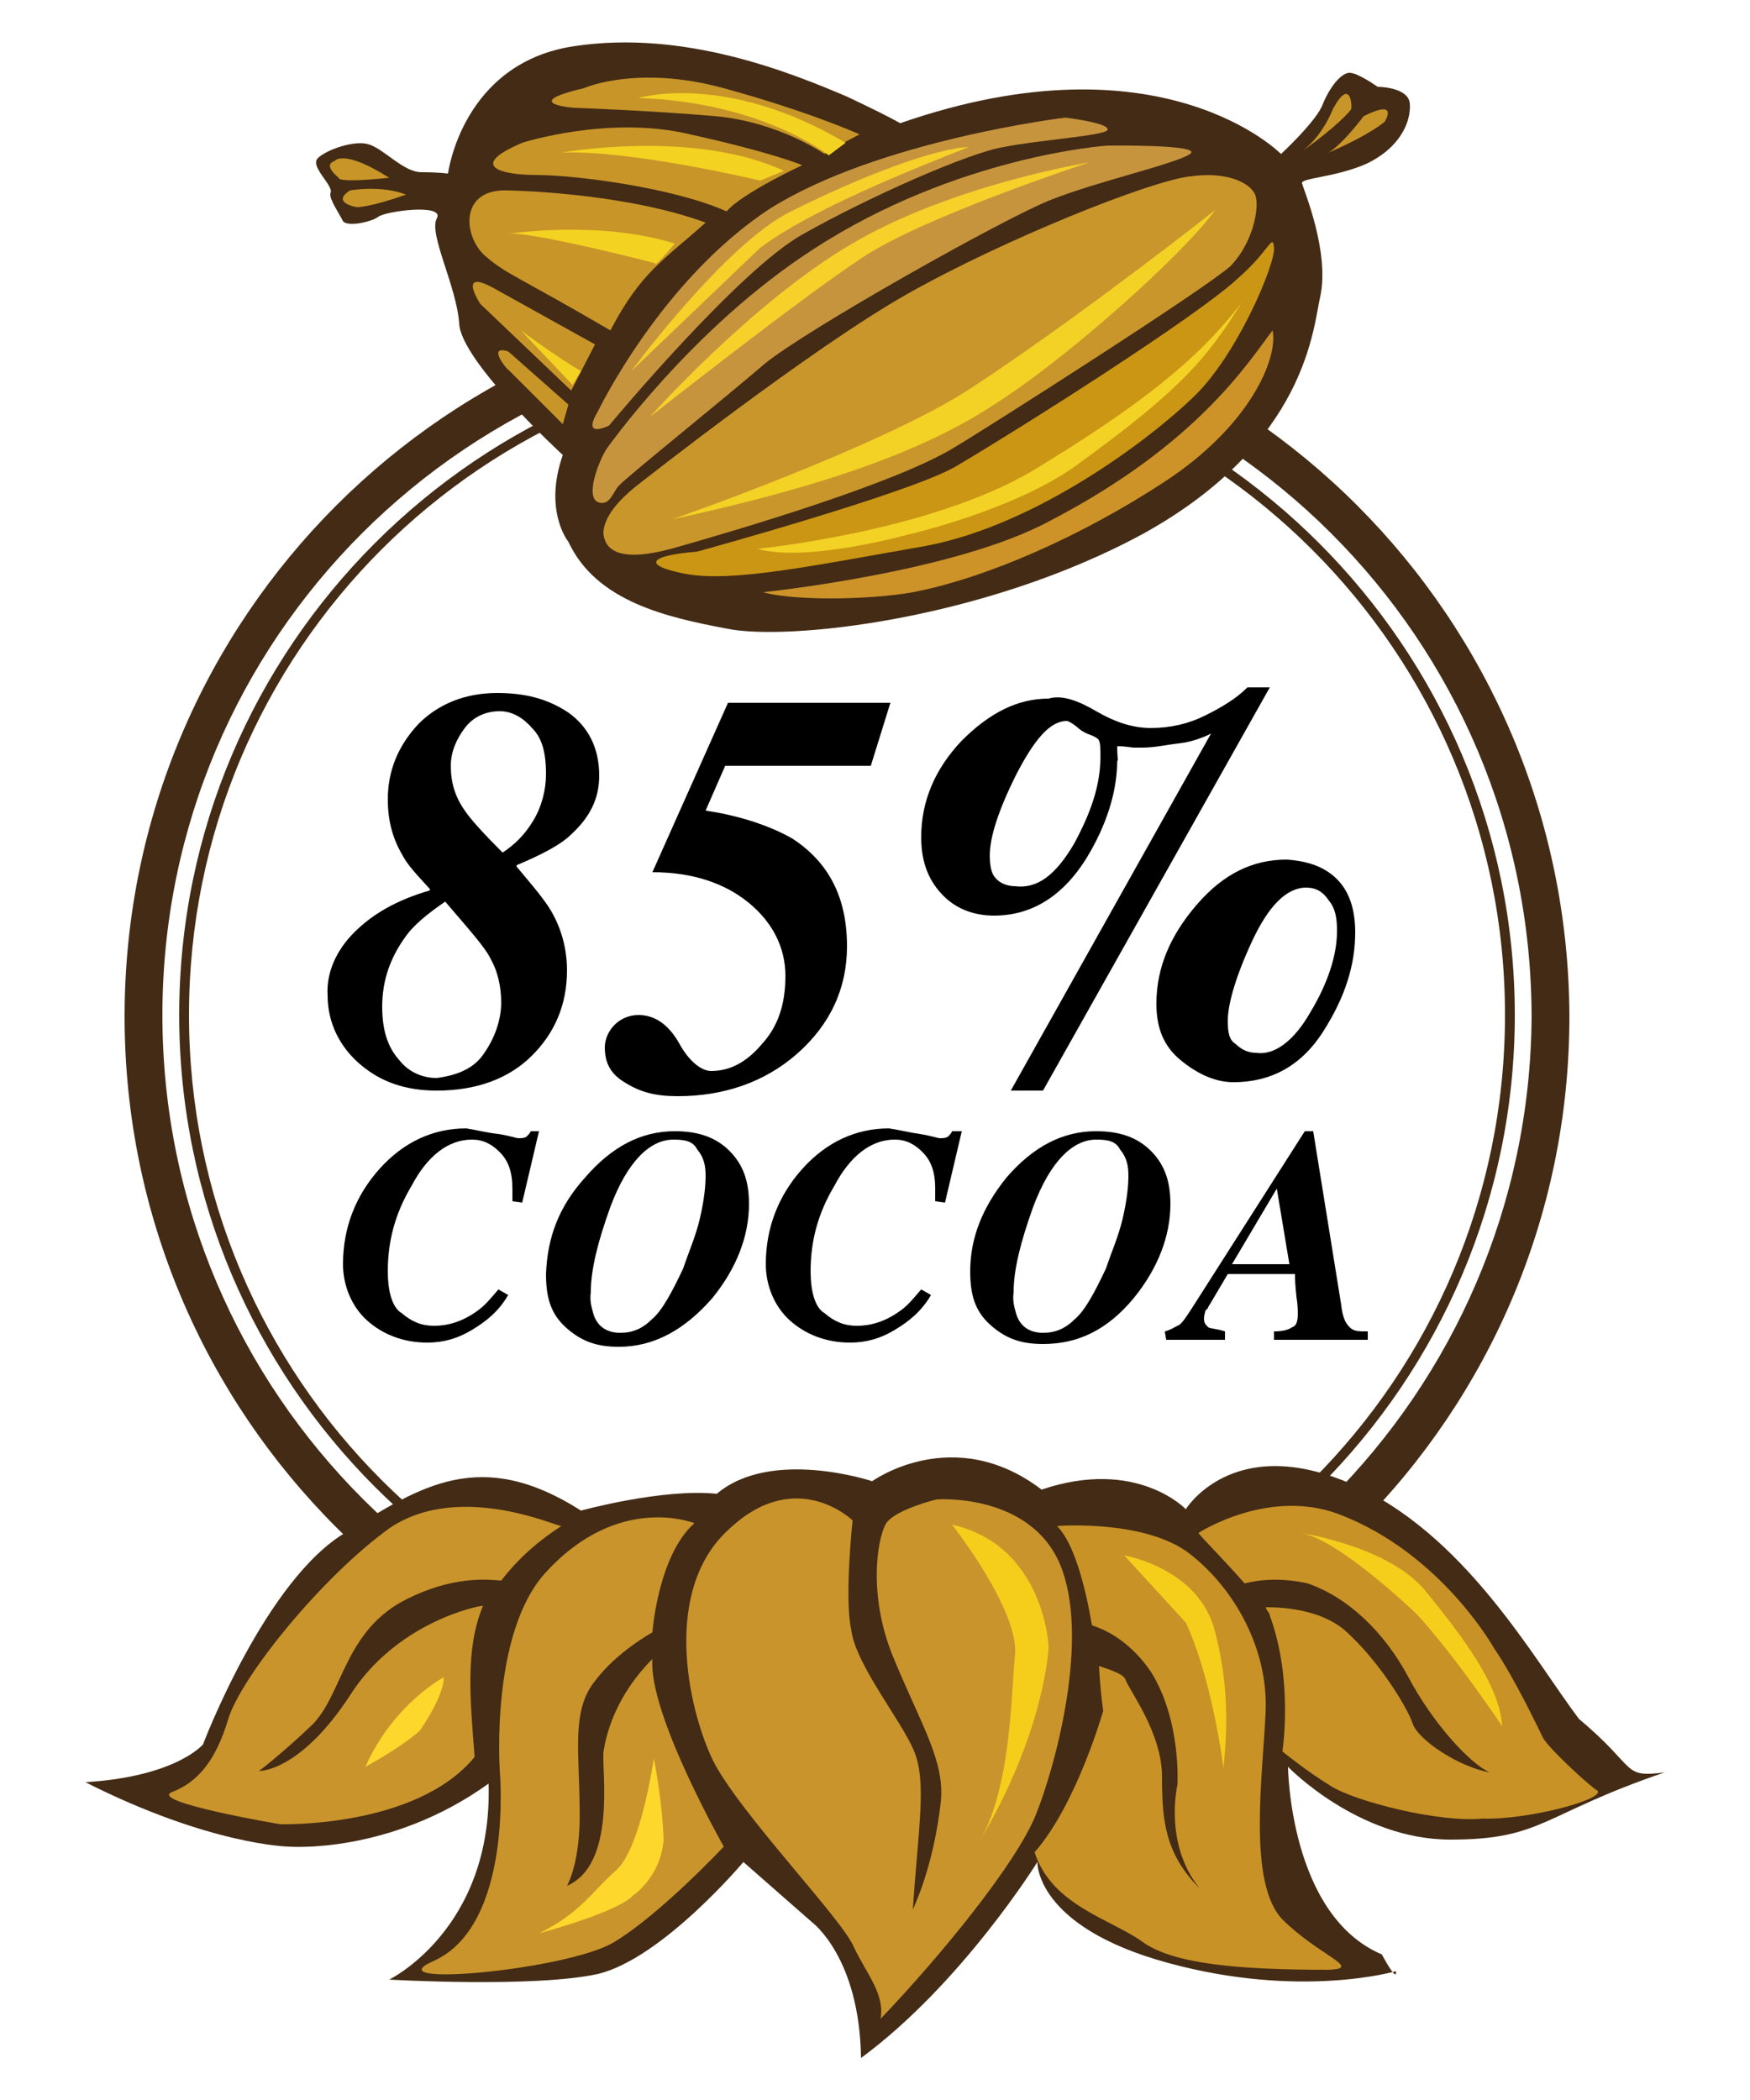
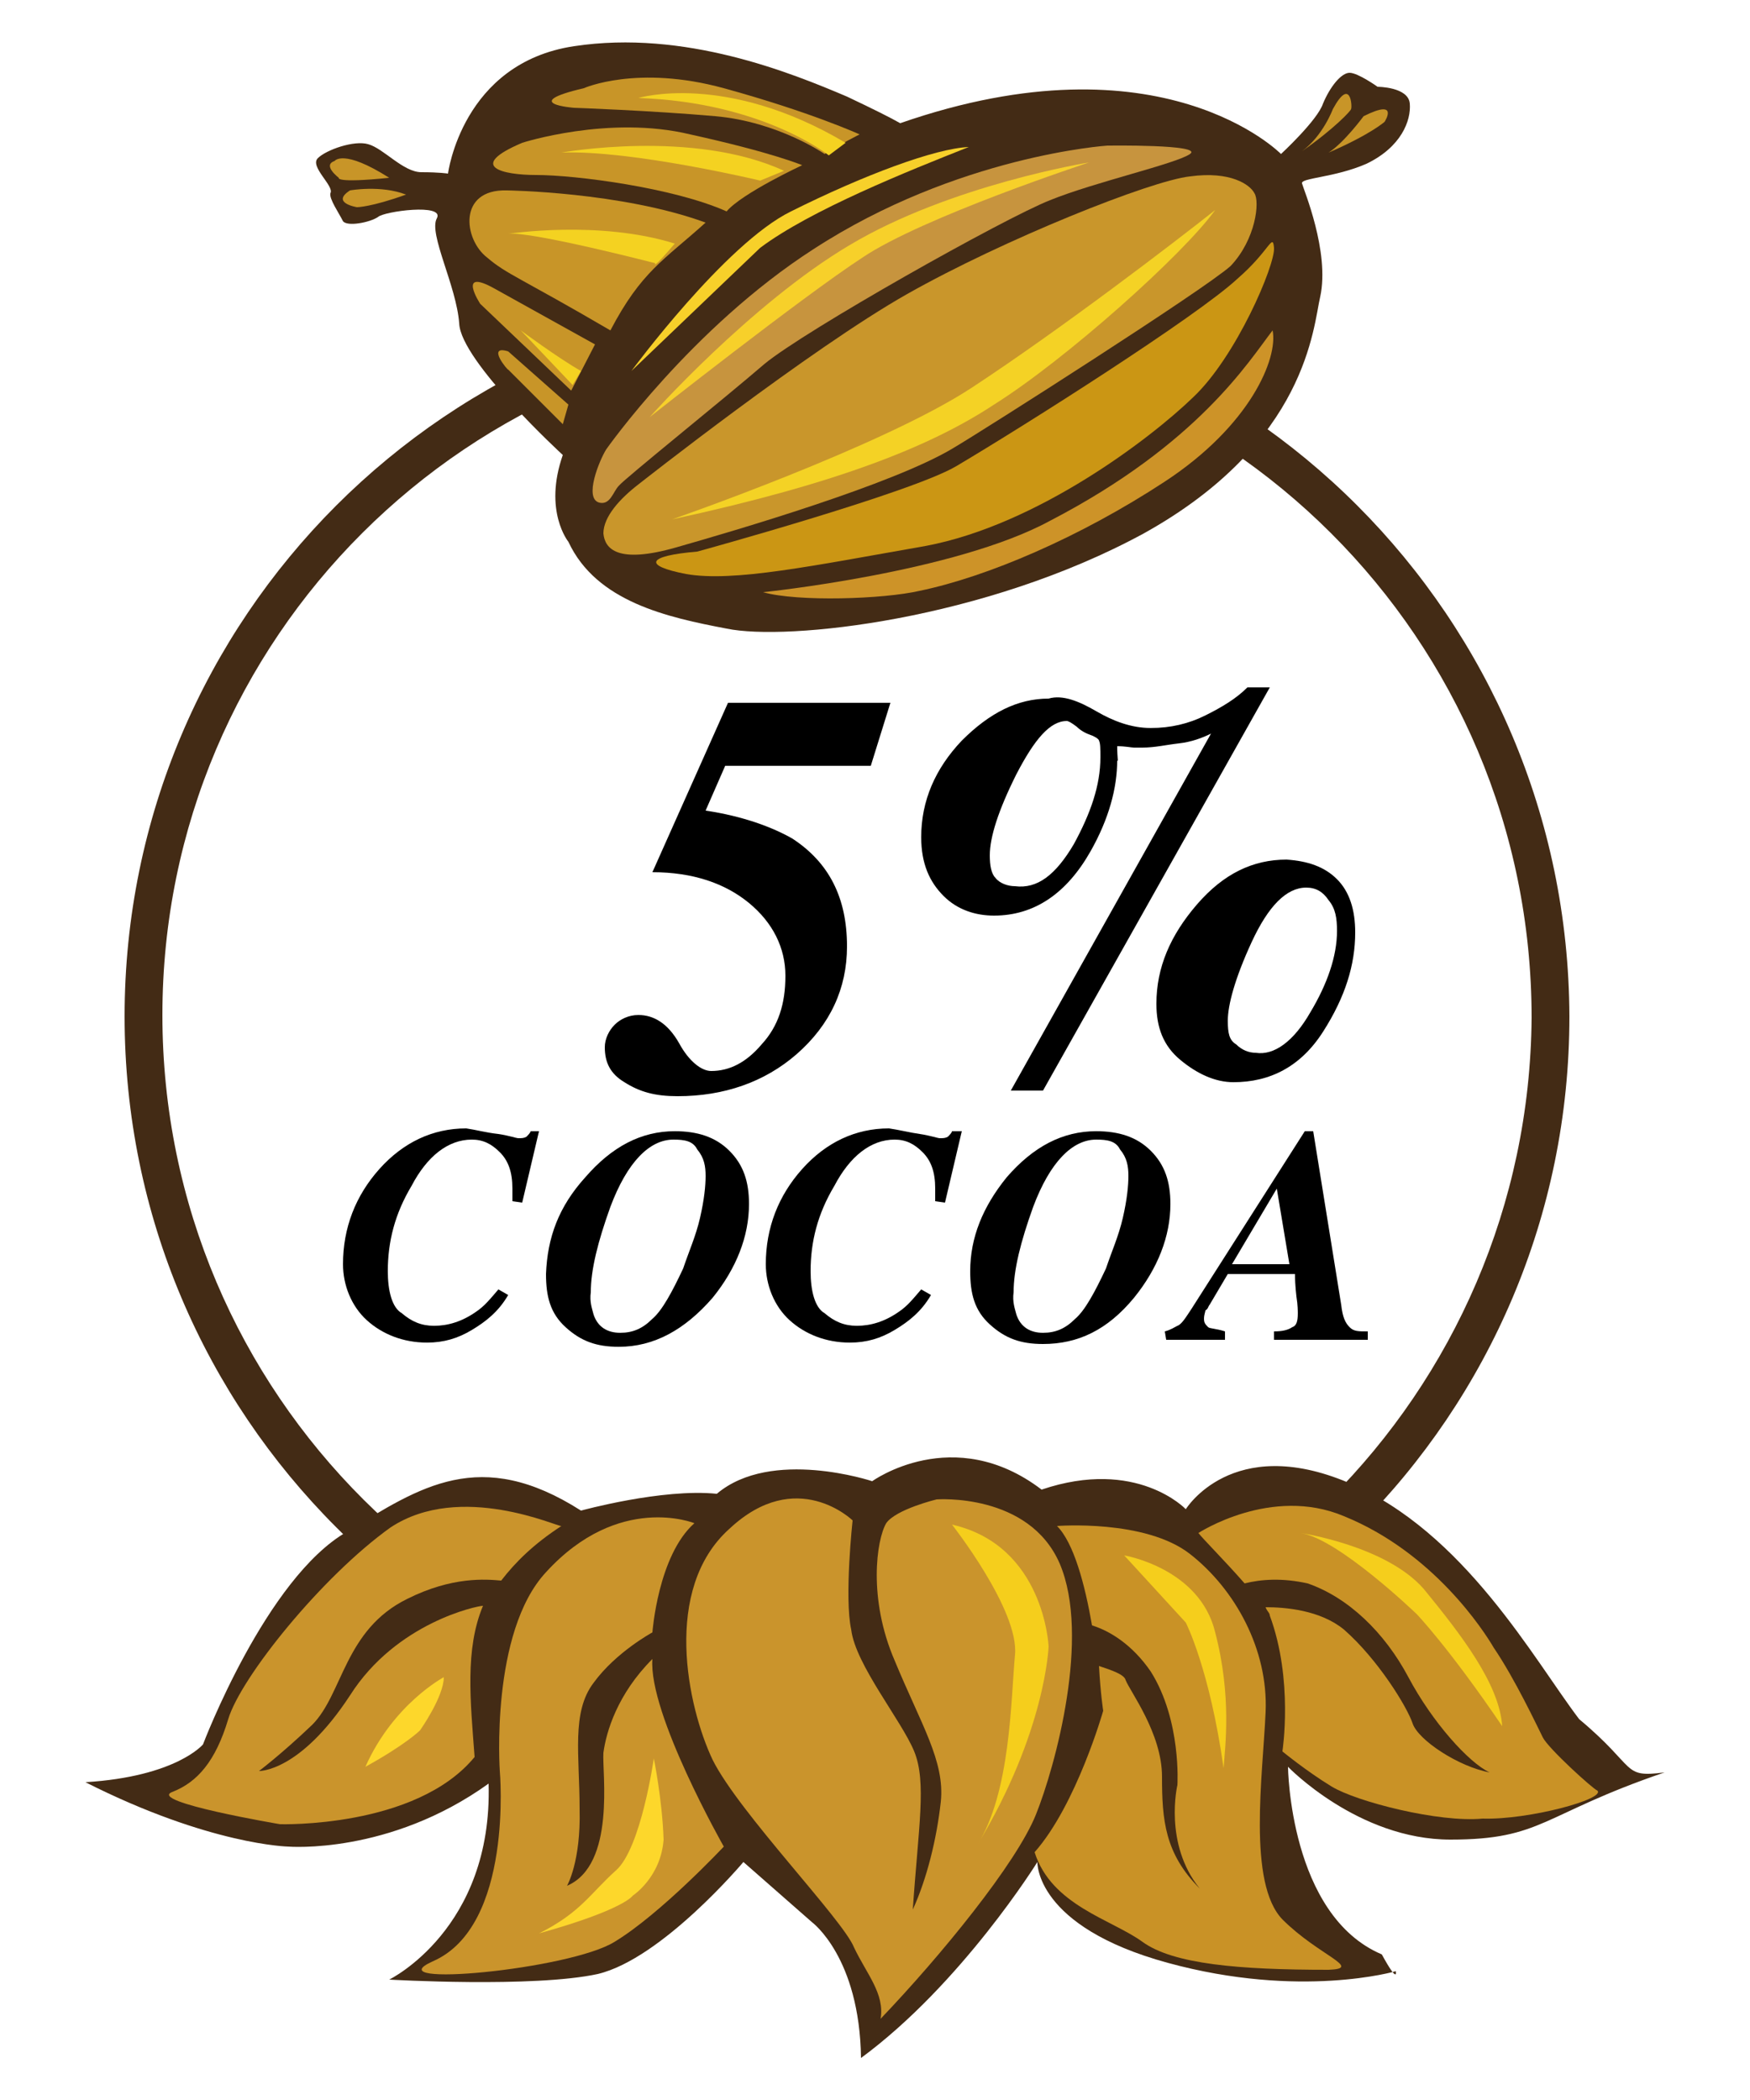
<svg xmlns="http://www.w3.org/2000/svg" version="1.1" id="Layer_1" x="0px" y="0px" viewBox="-449 310 125 150" style="enable-background:new -449 310 125 150;" xml:space="preserve">
  <style type="text/css">
	.st0{fill:#432B15;}
	.st1{fill:#C9962B;}
	.st2{fill:#F4D225;}
	.st3{fill:#C7943E;}
	.st4{fill:#F7D02A;}
	.st5{fill:#CB9614;}
	.st6{fill:#CD9328;}
	.st7{fill:#C89528;}
	.st8{fill:#F4D221;}
	.st9{fill:#CA942C;}
	.st10{fill:#C99226;}
	.st11{fill:#F5CE1C;}
	.st12{fill:#FDD72B;}
</style>
  <g>
    <g>
      <g>
        <path class="st0" d="M-388.5,331c-28.5,0-51.6,23.1-51.6,51.6s23.1,51.6,51.6,51.6s51.6-23.1,51.6-51.6     C-337,354.1-360,331-388.5,331z M-388.5,431.4c-26.9,0-48.9-21.8-48.9-48.9c0-26.9,21.8-48.7,48.9-48.7c27,0,48.9,21.8,48.9,48.9     C-339.8,409.5-361.6,431.4-388.5,431.4z" />
-         <path class="st0" d="M-388.5,334.8c-26.3,0-47.7,21.4-47.7,47.7c0,26.3,21.4,47.7,47.7,47.7s47.7-21.4,47.7-47.7     C-340.8,356.2-362.2,334.8-388.5,334.8z M-388.5,429.5c-25.9,0-47-21-47-47s21-47,47-47c25.9,0,47,21,47,47     S-362.6,429.5-388.5,429.5z" />
      </g>
      <g>
-         <path d="M-423.7,376.6c1.3-1.3,3-2.3,5.4-3v-0.1c-0.9-1-1.6-1.7-2-2.5c-0.7-1.2-1-2.5-1-3.9c0-2,0.7-3.8,2.2-5.4     c1.4-1.4,3.3-2.2,5.6-2.2c2,0,3.6,0.4,5.1,1.4c1.4,1,2.2,2.5,2.2,4.5c0,1.7-0.7,3-2,4.2c-0.7,0.7-2,1.4-3.9,2.2v0.1     c1,1.2,1.7,2,2.3,2.9c0.9,1.4,1.3,3,1.3,4.5c0,2.5-0.9,4.5-2.5,6.1s-3.9,2.5-6.8,2.5c-2.2,0-4-0.6-5.5-1.9     c-1.4-1.2-2.3-2.9-2.3-4.9C-425.7,379.5-425,377.9-423.7,376.6z M-414.4,385.2c0.7-1,1.2-2.3,1.2-3.6c0-1.2-0.3-2.3-0.7-3     c-0.4-0.9-1.6-2.2-3.3-4.2c-1.3,0.9-2.3,1.7-2.9,2.6c-1,1.4-1.6,3-1.6,4.9c0,1.7,0.4,2.9,1.2,3.8c0.7,0.9,1.7,1.3,2.7,1.3     C-416.3,386.8-415.1,386.3-414.4,385.2z M-410.9,368.6c0.6-1,0.9-2.2,0.9-3.3c0-1.6-0.3-2.6-1-3.3c-0.6-0.7-1.4-1.2-2.3-1.2     c-1,0-1.9,0.4-2.5,1.2s-1,1.7-1,2.7c0,1.2,0.3,2.2,1,3.2c0.4,0.6,1.3,1.6,2.7,3C-412.2,370.3-411.5,369.6-410.9,368.6z" />
        <path d="M-400.5,384.5c0.7,1.3,1.6,2,2.3,2c1.3,0,2.5-0.6,3.6-1.9c1.2-1.3,1.7-2.9,1.7-4.9s-0.9-3.8-2.6-5.2     c-1.7-1.4-4-2.2-6.9-2.2l5.4-12.1h11.6l-1.4,4.5h-10.4l-1.4,3.2c2.7,0.4,4.8,1.2,6.2,2c2.6,1.7,3.9,4.2,3.9,7.7     c0,3-1.2,5.6-3.6,7.7c-2.3,2-5.2,3-8.5,3c-1.6,0-2.7-0.3-3.8-1c-1-0.6-1.4-1.4-1.4-2.5c0-0.6,0.3-1.2,0.7-1.6s1-0.7,1.7-0.7     C-402.3,382.5-401.3,383.1-400.5,384.5z" />
        <path d="M-370.7,360.8c1.2,0.7,2.5,1.2,3.9,1.2s2.7-0.3,3.9-0.9s2.2-1.2,3-2h1.6l-16.2,28.8h-2.3l14.3-25.5     c-0.6,0.3-1.4,0.6-2.3,0.7s-1.7,0.3-2.6,0.3c-0.3,0-0.4,0-0.6,0s-0.6-0.1-1.2-0.1c0,0.9,0.1,1.2,0,1c0-0.1,0-0.1,0,0     c0,2-0.6,4.2-1.9,6.5c-1.7,3-4,4.6-6.9,4.6c-1.3,0-2.6-0.4-3.6-1.4s-1.6-2.3-1.6-4.2c0-2.6,1-4.9,2.9-6.9c2-2,4-3,6.2-3     C-373.1,359.6-371.9,360.1-370.7,360.8z M-372.3,370.3c1.2-2.2,1.9-4.2,1.9-6.2c0-0.6,0-1-0.1-1.2c0-0.1-0.3-0.3-0.6-0.4     c-0.3-0.1-0.7-0.3-1-0.6c-0.4-0.3-0.6-0.4-0.7-0.4c-1.2,0-2.3,1.3-3.6,3.8c-1.3,2.6-1.9,4.5-1.9,5.8c0,0.7,0.1,1.3,0.4,1.6     c0.3,0.4,0.9,0.6,1.4,0.6C-374.9,373.5-373.6,372.5-372.3,370.3z M-353.5,372.8c0.9,0.9,1.3,2.2,1.3,3.8c0,2.3-0.7,4.6-2.3,7.1     c-1.6,2.5-3.8,3.6-6.4,3.6c-1.3,0-2.6-0.6-3.8-1.6c-1.2-1-1.7-2.3-1.7-4c0-2.6,1-4.9,2.9-7.1s4-3.2,6.4-3.2     C-355.6,371.5-354.4,371.9-353.5,372.8z M-355.4,382.3c1.2-2,1.9-4,1.9-5.8c0-0.9-0.1-1.6-0.6-2.2c-0.4-0.6-0.9-0.9-1.6-0.9     c-1.4,0-2.7,1.3-3.9,3.9c-1.2,2.6-1.7,4.5-1.7,5.6c0,0.9,0.1,1.4,0.6,1.7c0.4,0.4,0.9,0.6,1.4,0.6     C-358,385.4-356.6,384.4-355.4,382.3z" />
        <path d="M-413.4,391c0.7,0.1,1.3,0.3,1.4,0.3c0.3,0,0.4,0,0.6-0.1c0.1-0.1,0.3-0.3,0.3-0.4h0.6l-1.2,5.1l-0.7-0.1     c0-0.3,0-0.4,0-0.6c0,0,0-0.1,0-0.3c0-1.2-0.3-2-0.9-2.6s-1.2-0.9-2-0.9c-1.7,0-3.2,1.2-4.3,3.3c-1.2,2-1.7,4-1.7,6.1     c0,1.4,0.3,2.6,1,3c0.7,0.6,1.4,0.9,2.3,0.9c1,0,2-0.3,3-1c0.6-0.4,1-0.9,1.6-1.6l0.7,0.4c-0.7,1.2-1.6,1.9-2.6,2.5     s-2,0.9-3.2,0.9c-1.7,0-3.2-0.6-4.3-1.6s-1.7-2.5-1.7-4c0-2.6,0.9-4.9,2.6-6.8s3.8-2.9,6.2-2.9C-415,390.7-414.3,390.9-413.4,391     z" />
        <path d="M-407.2,394.1c1.9-2.2,4-3.3,6.4-3.3c1.6,0,2.9,0.4,3.9,1.4s1.4,2.2,1.4,3.8c0,2.3-0.9,4.6-2.6,6.7     c-2,2.3-4.2,3.5-6.7,3.5c-1.6,0-2.7-0.4-3.8-1.4s-1.4-2.2-1.4-3.8C-409.9,398.4-409.1,396.2-407.2,394.1z M-406.6,403.9     c0.3,0.9,1,1.3,1.9,1.3s1.6-0.3,2.3-1c0.7-0.6,1.4-1.9,2.2-3.6c0.4-1.2,0.9-2.3,1.2-3.6s0.4-2.3,0.4-3s-0.1-1.3-0.6-1.9     c-0.3-0.6-0.9-0.7-1.7-0.7c-1.7,0-3.3,1.6-4.5,4.8c-0.9,2.5-1.4,4.5-1.4,6.1C-406.9,403-406.7,403.5-406.6,403.9z" />
        <path d="M-383.3,391c0.7,0.1,1.3,0.3,1.4,0.3c0.3,0,0.4,0,0.6-0.1c0.1-0.1,0.3-0.3,0.3-0.4h0.7l-1.2,5.1l-0.7-0.1     c0-0.3,0-0.4,0-0.6c0,0,0-0.1,0-0.3c0-1.2-0.3-2-0.9-2.6s-1.2-0.9-2-0.9c-1.7,0-3.2,1.2-4.3,3.3c-1.2,2-1.7,4-1.7,6.1     c0,1.4,0.3,2.6,1,3c0.7,0.6,1.4,0.9,2.3,0.9c1,0,2-0.3,3-1c0.6-0.4,1-0.9,1.6-1.6l0.7,0.4c-0.7,1.2-1.6,1.9-2.6,2.5     s-2,0.9-3.2,0.9c-1.7,0-3.2-0.6-4.3-1.6s-1.7-2.5-1.7-4c0-2.6,0.9-4.9,2.6-6.8s3.8-2.9,6.2-2.9C-384.8,390.7-384,390.9-383.3,391     z" />
        <path d="M-377.1,394.1c1.9-2.2,4-3.3,6.4-3.3c1.6,0,2.9,0.4,3.9,1.4s1.4,2.2,1.4,3.8c0,2.3-0.9,4.6-2.6,6.7     c-1.9,2.3-4,3.3-6.5,3.3c-1.6,0-2.7-0.4-3.8-1.4s-1.4-2.2-1.4-3.8C-379.7,398.4-378.8,396.2-377.1,394.1z M-376.4,403.9     c0.3,0.9,1,1.3,1.9,1.3s1.6-0.3,2.3-1c0.7-0.6,1.4-1.9,2.2-3.6c0.4-1.2,0.9-2.3,1.2-3.6c0.3-1.3,0.4-2.3,0.4-3s-0.1-1.3-0.6-1.9     c-0.3-0.6-0.9-0.7-1.7-0.7c-1.7,0-3.3,1.6-4.5,4.8c-0.9,2.5-1.4,4.5-1.4,6.1C-376.7,403-376.5,403.5-376.4,403.9z" />
        <path d="M-365.8,405.1c0.4-0.1,0.7-0.3,0.9-0.4c0.3-0.1,0.6-0.6,1-1.2l8.1-12.7h0.6l2,12.4c0.1,0.9,0.3,1.3,0.6,1.6     c0.3,0.3,0.6,0.3,1.3,0.3v0.6h-6.7v-0.6c0.6,0,1-0.1,1.3-0.3c0.3-0.1,0.4-0.4,0.4-1c0-0.1,0-0.6-0.1-1.2c0-0.1-0.1-0.7-0.1-1.6     h-4.8l-1.3,2.2c-0.1,0.1-0.1,0.3-0.3,0.4c0,0.1-0.1,0.3-0.1,0.6c0,0.3,0.1,0.4,0.3,0.6c0.1,0.1,0.6,0.1,1.2,0.3v0.6h-4.2     L-365.8,405.1L-365.8,405.1z M-356.9,400.3l-0.9-5.4l-3.2,5.4H-356.9z" />
      </g>
    </g>
    <g>
      <path id="XMLID_99_" class="st0" d="M-348.3,317.4c-0.1-1.2-2.3-1.2-2.3-1.2s-1.4-1-2-1s-1.4,1-1.9,2.2c-0.4,1.2-3,3.6-3,3.6    s-8.5-8.7-27.2-2.2c-0.7-0.4-1.9-1-3.8-1.9c-4-1.7-11.6-4.8-19.5-3.6c-8,1.2-9,9.1-9,9.1s-0.6-0.1-1.9-0.1s-2.7-1.7-3.8-2    c-1-0.3-3,0.4-3.6,1s1.2,2,0.9,2.5c-0.1,0.4,0.6,1.4,0.9,2c0.3,0.4,1.9,0.1,2.5-0.3c0.4-0.4,4.8-1,4.2,0.1s1.4,4.8,1.6,7.5    c0.1,2.7,7.4,9.4,7.4,9.4c-1.4,4,0.4,6.2,0.4,6.2c2,4.3,7.1,5.4,11.3,6.2c4.3,0.9,18.4-0.6,29.8-6.8c11.7-6.5,12.1-14.8,12.6-16.9    c0.7-3.2-1.2-7.7-1.3-8.1s2.3-0.4,4.6-1.4C-348.9,320.5-348.2,318.6-348.3,317.4z" />
      <path id="XMLID_98_" class="st1" d="M-403.4,344.6c0,0,12.3-9.7,19.2-13.6c6.9-3.9,17.4-8.1,20.2-8.4c2.9-0.4,4.3,0.6,4.6,1.2    c0.4,0.6,0.1,3.3-1.7,5.2c-1.9,1.7-17.6,11.7-19.8,13c-4.3,2.6-15.6,5.9-19.8,7.1s-5.1,0.1-5.2-1    C-405.9,346.9-404.7,345.6-403.4,344.6z" />
      <path id="XMLID_97_" class="st2" d="M-401,347.1c0,0,15-5.2,21.4-9.4c6.4-4.2,14.5-10.4,17.4-12.7c-2.3,3.2-10.7,10.7-15.8,13.9    C-382.7,342-389.5,344.6-401,347.1z" />
      <path id="XMLID_96_" class="st3" d="M-405.7,342.1c0,0,6.1-8.7,14.8-14.3c10.3-6.7,21-7.4,21-7.4s6.9-0.1,5.9,0.6s-6.8,2-10,3.3    c-3.3,1.3-17.5,9.3-20.4,11.7c-2.9,2.5-10,8.2-10.4,8.7c-0.4,0.4-0.6,1.4-1.4,1.2C-407.3,345.6-406.2,342.9-405.7,342.1z" />
      <path id="XMLID_95_" class="st4" d="M-402.6,339.8c0,0,7.2-8.1,14.3-12.3c7.2-4.3,17.1-5.9,17.1-5.9s-11.9,3.9-16.2,6.8    C-391.7,331.2-402.6,339.8-402.6,339.8z" />
      <path id="XMLID_94_" class="st5" d="M-399.2,349.4c0,0,15.3-4.2,18.5-6.1c4.9-2.9,17.2-10.7,20.1-13.4c2.3-2,2.5-3.3,2.6-2.2    c0.1,1.2-2.7,7.8-5.8,10.7c-3,2.9-11.1,9.1-19.1,10.6c-8,1.4-13.7,2.6-17.1,2C-403.1,350.4-402.8,349.7-399.2,349.4z" />
-       <path id="XMLID_93_" class="st2" d="M-394.9,349.2c0,0,12.3-1.2,19.7-5.6c7.4-4.5,11.7-7.8,14.9-12c-2.5,4-4.3,6.2-11.9,11.7    c-4.5,3.2-12,4.9-12,4.9S-391.4,350.2-394.9,349.2z" />
      <path id="XMLID_92_" class="st6" d="M-394.5,352.3c0,0,13.7-1.4,20.5-5.1c10.6-5.5,14.2-11.4,15.9-13.6c0.4,2-1.6,6.8-7.7,10.8    s-12.7,6.8-17.5,7.8C-385.9,352.8-392,353-394.5,352.3z" />
-       <path id="XMLID_91_" class="st3" d="M-406.3,339.4c0,0,4.5-9.4,12.3-14.5c7.8-4.9,21.1-6.5,21.1-6.5s3.3,0.4,3,0.9    c-0.3,0.4-4.9,0.7-7.4,1.2c-2.5,0.4-9.7,3.6-14.3,6.2c-4.6,2.5-13.9,13.7-13.9,13.7S-407.5,341.4-406.3,339.4z" />
      <path id="XMLID_90_" class="st4" d="M-403.9,336.5c0,0,6.7-9.1,11.4-11.4c5.2-2.6,10.3-4.5,12.7-4.6c-4.3,1.7-11.3,4.5-14.9,7.2    L-403.9,336.5z" />
      <path id="XMLID_89_" class="st7" d="M-411.7,320.2c0,0,6.2-2,12-0.6c5.9,1.3,8,2.2,8,2.2s-4.3,2-5.4,3.3    c-3.8-1.7-10.8-2.6-13.6-2.6C-413.1,322.5-415.7,321.9-411.7,320.2z" />
      <path id="XMLID_88_" class="st7" d="M-407.3,316.3c0,0,3.8-1.7,10,0s9.7,3.3,9.7,3.3s-1.4,0.7-2.5,1.4c0,0-3.3-2.3-7.8-2.7    s-10.1-0.6-10.1-0.6S-412,317.4-407.3,316.3z" />
      <path id="XMLID_87_" class="st7" d="M-412.8,323.6c0,0,8.2,0.1,14.2,2.3c-3,2.7-4.6,3.5-6.8,7.7c-6.5-3.8-7.4-4-8.8-5.2    C-415.9,327.1-416.3,323.5-412.8,323.6z" />
      <path id="XMLID_86_" class="st7" d="M-413.7,330.6l7.2,4l-1.7,3.3l-6.5-6.2C-414.7,331.7-416.4,329.1-413.7,330.6z" />
      <path id="XMLID_85_" class="st7" d="M-412.7,335.1l4.3,3.8l-0.4,1.4l-3.9-3.9C-412.7,336.5-414.3,334.6-412.7,335.1z" />
      <path id="XMLID_84_" class="st7" d="M-425.1,321.5c0,0,0.6-0.9,3.9,1.2c-3.9,0.4-3.6,0-3.6,0S-426,321.8-425.1,321.5z" />
      <path id="XMLID_83_" class="st7" d="M-424,323.6c0,0,2.2-0.4,4,0.3c-2.5,0.9-3.5,0.9-3.5,0.9S-425.4,324.5-424,323.6z" />
      <path id="XMLID_82_" class="st7" d="M-351.6,318.3c0,0-1.4,1.9-2.5,2.6c3-1.3,4-2.2,4-2.2S-349,317-351.6,318.3z" />
      <path id="XMLID_81_" class="st7" d="M-353.8,317.8c0,0-0.7,1.9-2.2,3c2.3-1.6,3.5-2.9,3.5-3C-352.4,317.7-352.5,315.4-353.8,317.8    z" />
      <path id="XMLID_80_" class="st8" d="M-412.7,326.7c0,0,6.5-1,11.9,0.7c-1.7,2-1.4,1.4-1.4,1.4S-411.1,326.5-412.7,326.7z" />
      <path id="XMLID_79_" class="st8" d="M-408.9,320.9c0,0,9.4-1.7,15.9,1.3c-1.7,0.7-1.7,0.7-1.7,0.7S-403.9,320.7-408.9,320.9z" />
      <path id="XMLID_78_" class="st8" d="M-403.4,317c0,0,6.2-1.9,14.8,3.2c-1.2,0.9-1.2,0.9-1.2,0.9S-394.5,317.3-403.4,317z" />
      <path id="XMLID_77_" class="st8" d="M-411.8,333.6c0,0,2.7,2,4.3,2.9c-0.6,1-0.6,1-0.6,1L-411.8,333.6z" />
    </g>
    <g>
      <path id="XMLID_76_" class="st0" d="M-407.5,417.9c0,0,5.8-1.6,9.7-1.2c3.9-3.3,11.1-0.9,11.1-0.9s5.8-4.2,12.1,0.6    c6.8-2.3,10.3,1.4,10.3,1.4s3.3-5.4,11.6-1.9s13.3,12.7,16.5,16.9c4.2,3.5,3,4.2,6.1,3.8c-8.8,3-8.7,4.8-15.3,4.8    s-11.6-5.2-11.6-5.2s0.1,10.6,6.7,13.4c1.2,2.2,1,1.2,1,1.2s-6.8,2-16.3-0.6s-9.3-7.2-9.3-7.2s-5.4,8.7-12.6,14    c-0.1-7.2-3.5-9.7-3.5-9.7l-4.9-4.3c0,0-5.8,6.9-10.4,8c-4.6,1-14.9,0.4-14.9,0.4s7.4-3.6,7.1-14c-7.1,5.1-14.3,4.5-14.3,4.5    s-5.6-0.1-14.5-4.6c6.5-0.4,8.4-2.7,8.4-2.7s4.5-11.9,10.3-15.2C-419,416.2-414.7,413.3-407.5,417.9z" />
      <path id="XMLID_75_" class="st9" d="M-421.1,419.1c-4.9,3.5-10.7,10.7-11.6,13.7s-2.2,4.5-4,5.2s7.7,2.3,7.7,2.3s9.7,0.3,13.9-4.8    c-0.3-4-0.7-7.7,0.6-10.8c-0.4,0-6.2,1.2-9.5,6.4c-3.6,5.5-6.5,5.4-6.5,5.4s1.6-1.2,3.8-3.3c2.2-2.2,2.3-6.8,6.8-9    c3.2-1.6,5.6-1.4,6.7-1.3c1-1.3,2.3-2.6,4.3-3.9C-409.1,419.1-416.1,415.8-421.1,419.1z" />
      <path id="XMLID_74_" class="st9" d="M-399.4,418.8c0,0-5.4-2.2-10.6,3.5c-4,4.3-3.3,14.2-3.3,14.2s1,11.1-4.8,13.6    c-4.2,1.9,9.8,0.6,13-1.4c3.3-2,7.8-6.8,7.8-6.8s-5.4-9.5-5.1-13.4c-2.5,2.5-3.3,5.2-3.5,6.7c-0.1,1.4,0.9,8-2.6,9.5    c0,0,1-1.7,0.9-5.5c0-3.8-0.6-6.9,1-9c1.6-2.2,4.2-3.6,4.2-3.6S-402,421.1-399.4,418.8z" />
      <path id="XMLID_73_" class="st9" d="M-388.1,418.6c0,0-4-3.9-8.8,0.6c-4.8,4.3-3,12.7-1.2,16.5c1.9,3.8,9.3,11.4,10.1,13.4    c0.9,1.9,2.2,3.3,1.9,5.1c4.3-4.5,9.7-11.1,11.1-14.6s3.9-12.7,1.7-17.9c-2.2-5.1-8.8-4.6-8.8-4.6s-2.9,0.7-3.6,1.7    c-0.7,1.2-1.3,5.4,0.6,9.8c1.9,4.6,3.6,7.2,3.3,10.1c-0.3,2.7-1,5.5-2,7.7c0.4-5.9,1-9.1,0.1-11.3c-0.9-2.2-4.2-6.2-4.5-8.7    C-388.7,424.1-388.1,418.6-388.1,418.6z" />
      <path id="XMLID_72_" class="st10" d="M-357.4,447.1c-2.5-2.6-1.4-10.3-1.2-14.8s-2.2-8.8-5.4-11.3c-3.2-2.5-9.5-2-9.5-2    c1.2,1.2,2,4.2,2.5,7.1c1.3,0.4,2.9,1.4,4.2,3.3c2.2,3.5,1.9,8.1,1.9,8.1s-1,4.2,1.6,7.4c-2.5-2.5-2.7-4.9-2.7-8s-2.3-6.1-2.6-6.9    c-0.1-0.4-1-0.7-1.9-1c0.1,1.9,0.3,3.2,0.3,3.2s-1.9,6.7-4.9,10.1c1.2,3.8,5.5,4.8,7.7,6.4s6.9,2,13.3,2    C-351.6,450.6-354.8,449.7-357.4,447.1z" />
      <path id="XMLID_71_" class="st11" d="M-381,418.9c0,0,4.8,6.1,4.5,9.3c-0.3,3.2-0.3,9.8-2.7,13.6c4.9-8.1,5.1-14.2,5.1-14.2    S-374.4,420.4-381,418.9z" />
      <path id="XMLID_70_" class="st11" d="M-368.7,421.1c0,0,5.4,0.9,6.5,5.5c1.2,4.6,0.7,8.2,0.6,9.7c-1-7.1-2.7-10.4-2.7-10.4    L-368.7,421.1z" />
      <path id="XMLID_69_" class="st10" d="M-334.9,437.9c-0.3-0.1-3.5-3-3.9-3.8s-2-4.2-3.5-6.4c-0.7-1.2-4.3-6.8-10.7-9.4    c-5.2-2.2-10.4,1.2-10.4,1.2c0.3,0.4,1.9,2,3.3,3.6c1.2-0.3,2.7-0.4,4.5,0c2.9,1,5.5,3.5,7.2,6.7s4.3,6.1,5.8,6.8    c-2.2-0.4-5.1-2.3-5.5-3.5s-2.5-4.6-4.9-6.7c-1.7-1.4-4.2-1.6-5.6-1.6c0.1,0.3,0.3,0.4,0.3,0.6c1.7,4.6,0.9,9.7,0.9,9.7    s1.7,1.4,3.5,2.5s7.7,2.6,10.8,2.3C-339.8,440-334.3,438.5-334.9,437.9z" />
      <path id="XMLID_68_" class="st11" d="M-356.1,419.5c0,0,6.1,0.9,8.8,4c2.7,3.3,5.4,6.8,5.6,9.8c-3.8-5.6-6.1-8-6.1-8    S-353.4,419.9-356.1,419.5z" />
      <path id="XMLID_67_" class="st12" d="M-402.3,435.6c0,0-0.9,6.4-2.7,8s-2.5,3-5.5,4.5c6.1-1.7,6.7-2.7,6.7-2.7s2-1.3,2.2-4    C-401.7,438.5-402.3,435.6-402.3,435.6z" />
      <path id="XMLID_66_" class="st12" d="M-417.3,429.8c0,0-3.6,1.9-5.6,6.4c2.9-1.6,3.9-2.6,3.9-2.6S-417.3,431.2-417.3,429.8z" />
    </g>
  </g>
</svg>